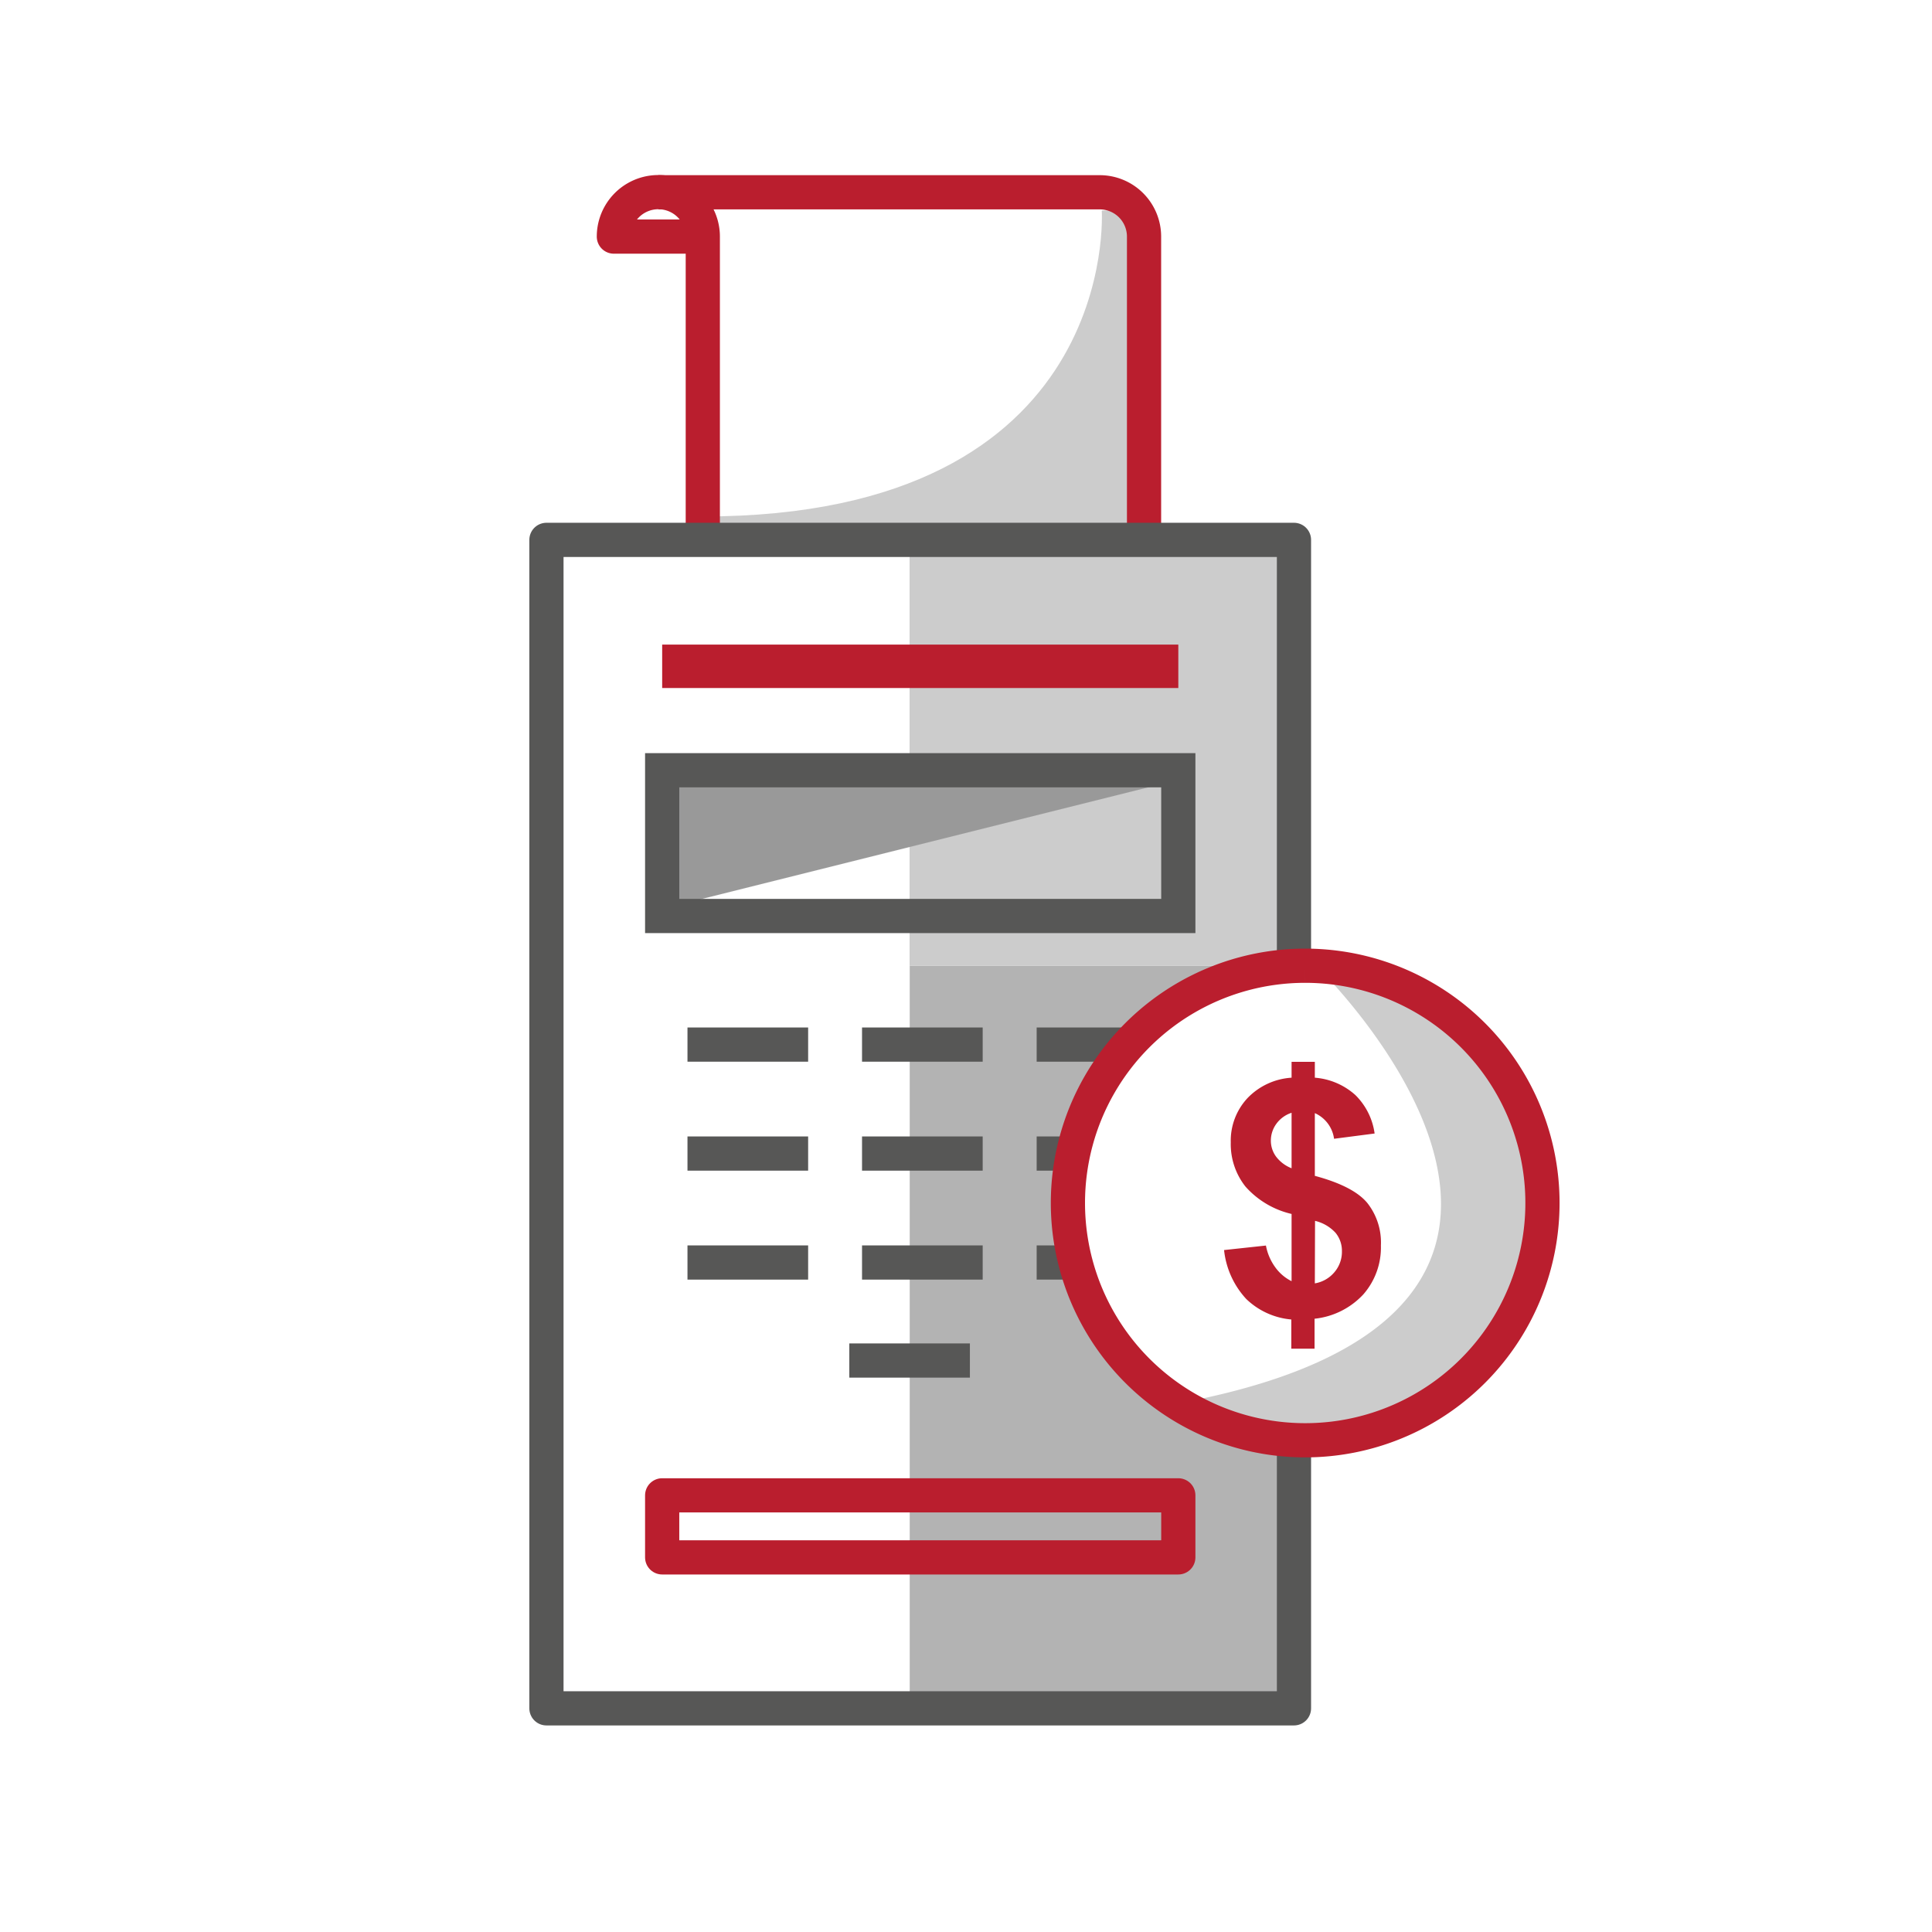
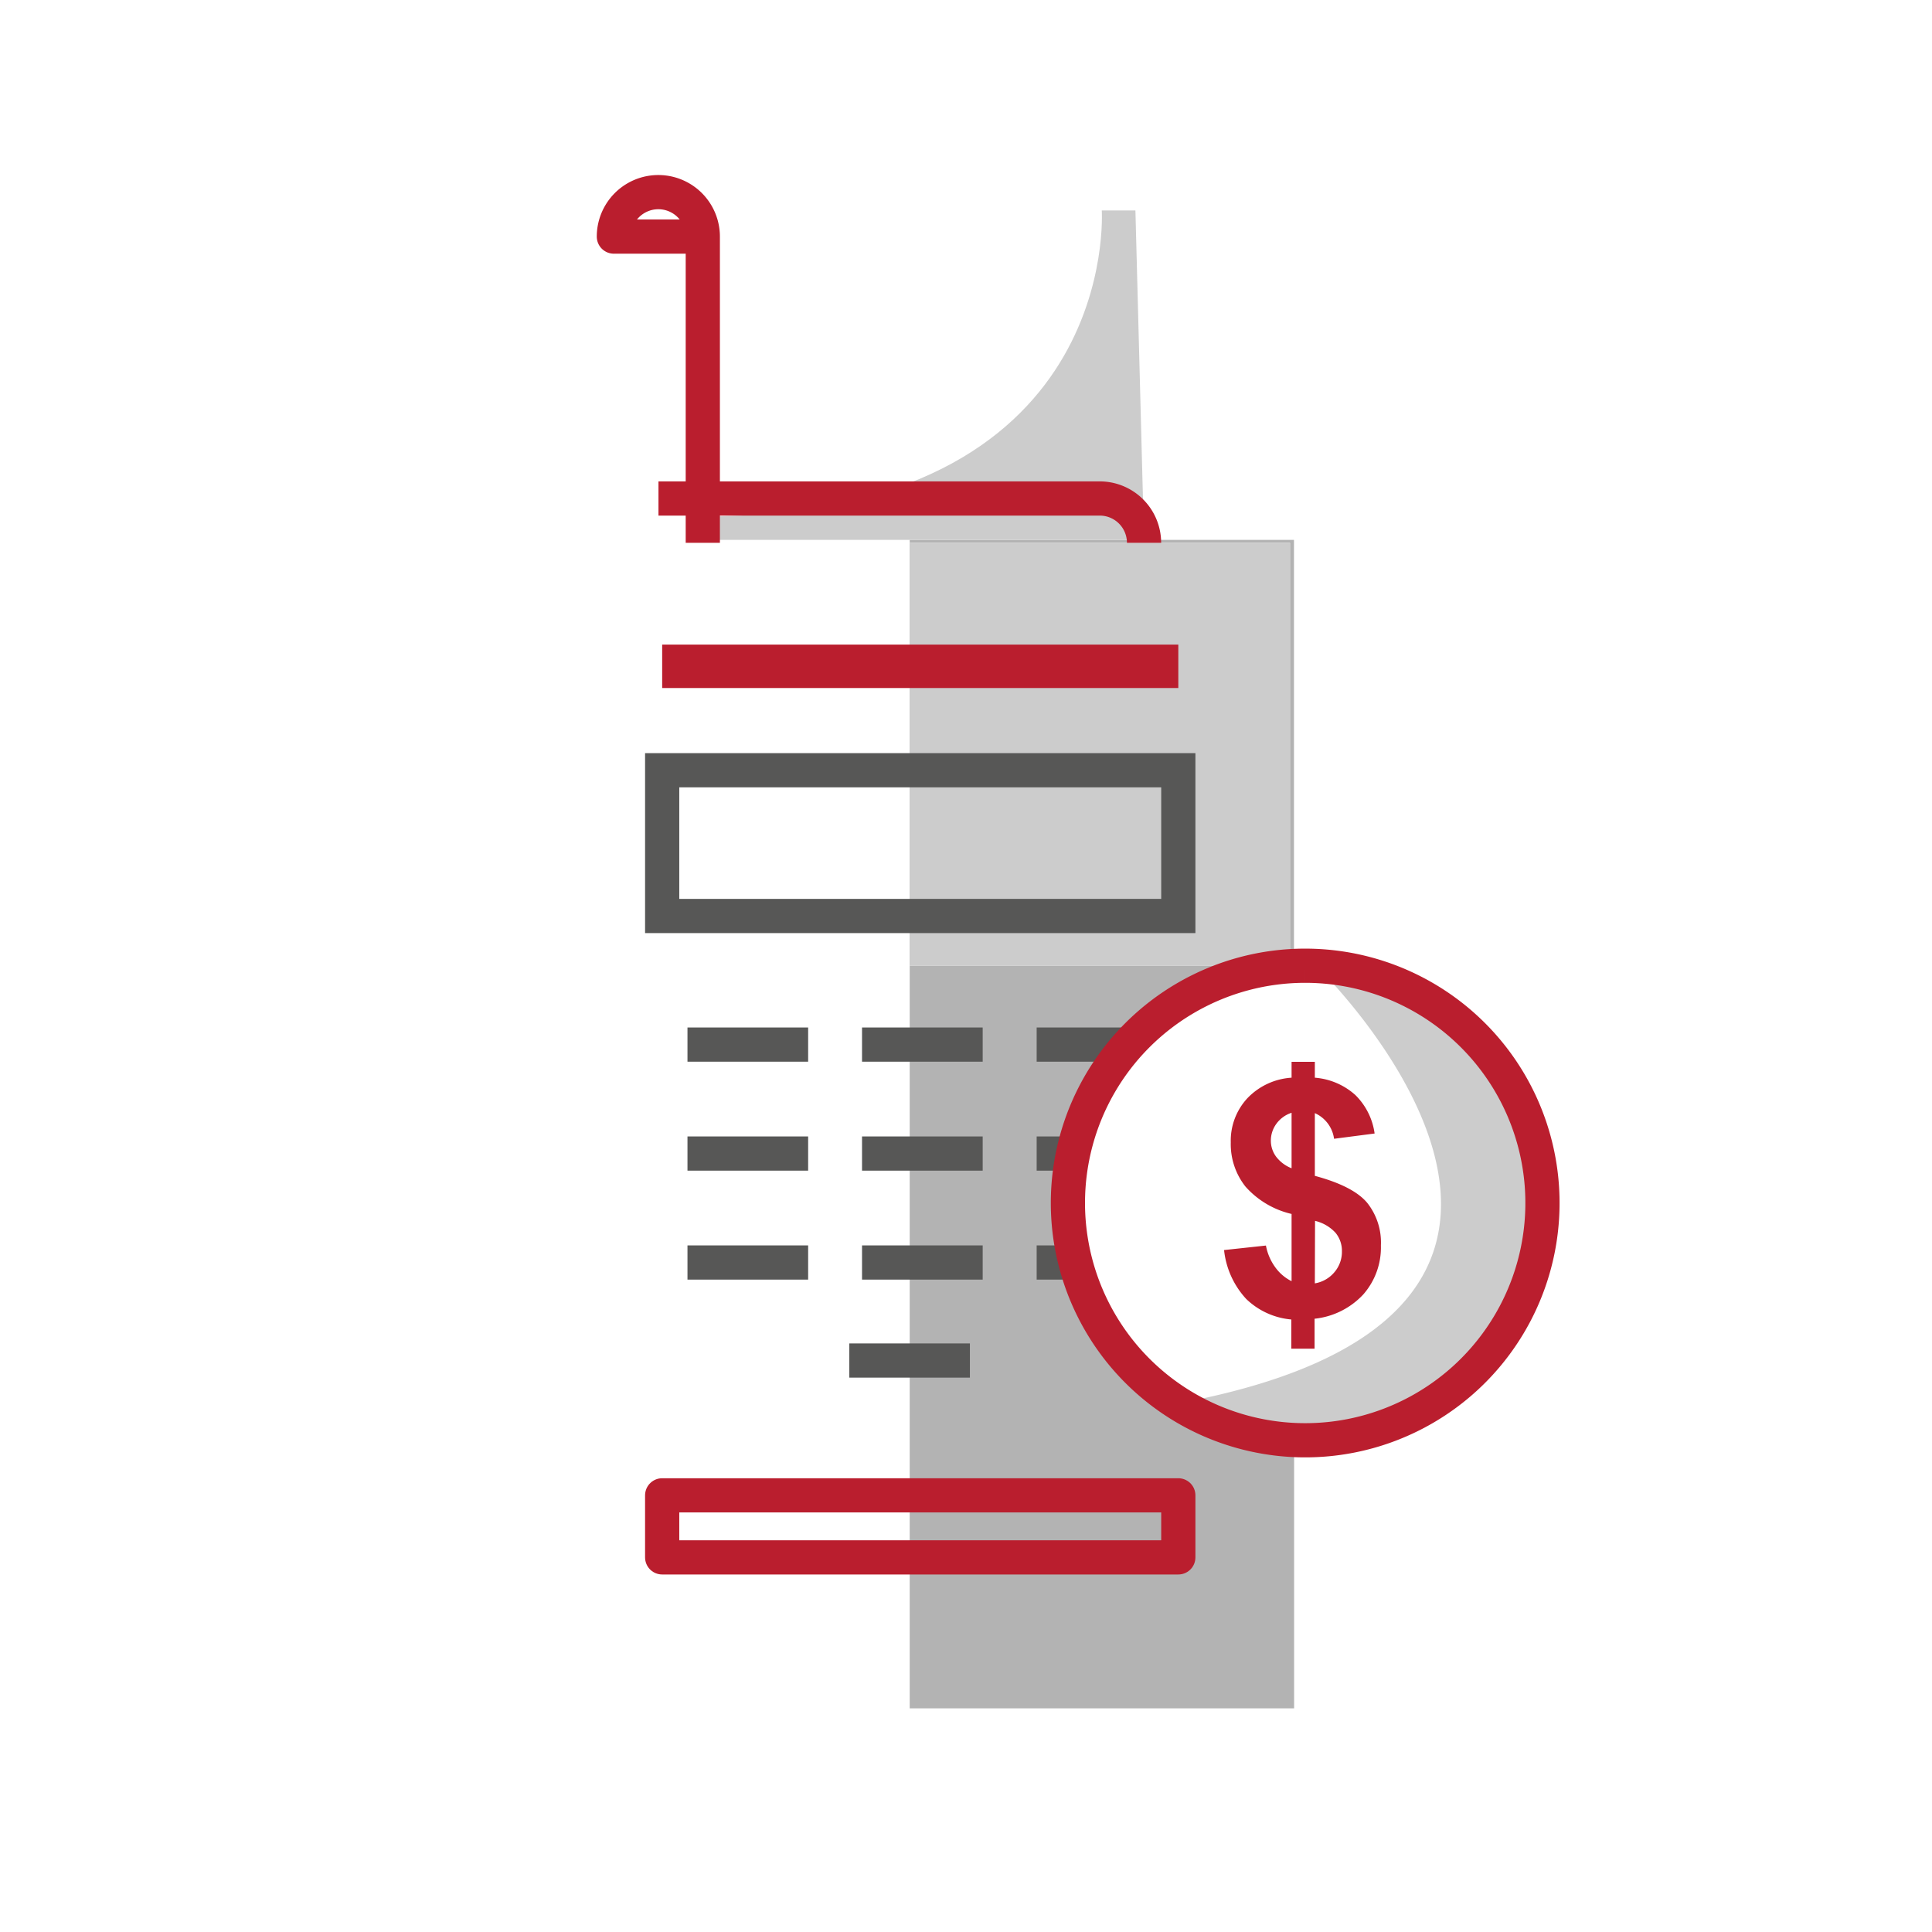
<svg xmlns="http://www.w3.org/2000/svg" viewBox="0 0 282.46 282.46">
  <defs>
    <style>.cls-1{fill:#b3b3b3;}.cls-2{fill:#ccc;}.cls-3{fill:#999;}.cls-4,.cls-6,.cls-7{fill:none;stroke-width:5px;}.cls-4{stroke:#ba1e2e;}.cls-4,.cls-6{stroke-linejoin:round;}.cls-5{fill:#ba1e2e;}.cls-6,.cls-7{stroke:#575756;}.cls-7{stroke-miterlimit:10;}</style>
  </defs>
  <title>iconos</title>
  <g id="Capa_3" data-name="Capa 3">
    <path class="cls-1" d="M189.18,141.22V78.93H133v.43H188.6v61.83H133V249.76h56.2V210.53a34.67,34.67,0,0,1,0-69.31Z" />
    <rect class="cls-2" x="132.98" y="79.36" width="55.62" height="61.84" />
    <path class="cls-2" d="M161.08,30.77S164,75.51,102.75,75.51v3.42h64.51L166,30.77Z" />
    <path class="cls-2" d="M192.47,141.23s52.21,50.5-20.21,63.94a32.33,32.33,0,0,0,31.25,3s34.14-10.36,18.56-47.32C222.07,160.83,216.4,144.14,192.47,141.23Z" />
-     <polygon class="cls-3" points="96.68 132.91 96.68 113.93 172.6 113.93 96.68 132.91" />
  </g>
  <g id="Capa_1" data-name="Capa 1">
-     <path class="cls-4" d="M167.26,79.36V34.59a6.48,6.48,0,0,0-6.48-6.48H96.27" />
+     <path class="cls-4" d="M167.26,79.36a6.48,6.48,0,0,0-6.48-6.48H96.27" />
    <path class="cls-4" d="M102.75,34.59h-13a6.48,6.48,0,1,1,13,0V79.36" />
    <path class="cls-5" d="M188.83,187.31v-9.83a12.89,12.89,0,0,1-6.74-4,10,10,0,0,1-2.15-6.46,9.13,9.13,0,0,1,2.43-6.46,9.77,9.77,0,0,1,6.46-3v-2.32h3.4v2.32a10,10,0,0,1,5.93,2.54,9.76,9.76,0,0,1,2.81,5.62l-5.93.77a4.8,4.8,0,0,0-2.81-3.75v9.17q5.63,1.51,7.66,3.95a9.32,9.32,0,0,1,2,6.22,10.42,10.42,0,0,1-2.56,7.15,11.33,11.33,0,0,1-7.14,3.57v4.38h-3.4v-4.27a10.84,10.84,0,0,1-6.59-3,12.44,12.44,0,0,1-3.24-7.15l6.12-.66a7.81,7.81,0,0,0,1.41,3.24A6.49,6.49,0,0,0,188.83,187.31Zm0-24.62a4.42,4.42,0,0,0-2.21,1.59,4.17,4.17,0,0,0-.82,2.49,3.93,3.93,0,0,0,.75,2.31,5.22,5.22,0,0,0,2.28,1.72Zm3.4,24.94a4.74,4.74,0,0,0,2.86-1.63,4.58,4.58,0,0,0,1.1-3.06,4.14,4.14,0,0,0-.93-2.7,5.91,5.91,0,0,0-3-1.75Z" />
-     <polyline class="cls-6" points="189.18 210.56 189.18 249.76 79.89 249.76 79.89 78.93 189.18 78.93 189.18 141.19" />
    <rect class="cls-5" x="96.81" y="94.24" width="75.46" height="6.35" />
    <rect class="cls-7" x="96.81" y="112.61" width="75.46" height="21.31" />
    <rect class="cls-4" x="96.81" y="218.62" width="75.46" height="9.07" />
    <line class="cls-7" x1="100.51" y1="152.72" x2="118.15" y2="152.72" />
    <line class="cls-7" x1="126.03" y1="152.72" x2="143.67" y2="152.72" />
    <line class="cls-7" x1="151.56" y1="152.72" x2="164.99" y2="152.72" />
    <line class="cls-7" x1="100.51" y1="168.65" x2="118.15" y2="168.65" />
    <line class="cls-7" x1="126.03" y1="168.65" x2="143.67" y2="168.65" />
    <line class="cls-7" x1="151.56" y1="168.65" x2="156.13" y2="168.65" />
    <line class="cls-7" x1="100.51" y1="184.58" x2="118.15" y2="184.58" />
    <line class="cls-7" x1="126.03" y1="184.58" x2="143.67" y2="184.58" />
    <line class="cls-7" x1="124.17" y1="198.91" x2="141.8" y2="198.91" />
    <line class="cls-7" x1="151.56" y1="184.58" x2="157.1" y2="184.58" />
    <path class="cls-4" d="M190.82,141.19a34.69,34.69,0,1,1-34.69,34.68,34.68,34.68,0,0,1,34.69-34.68" />
  </g>
</svg>